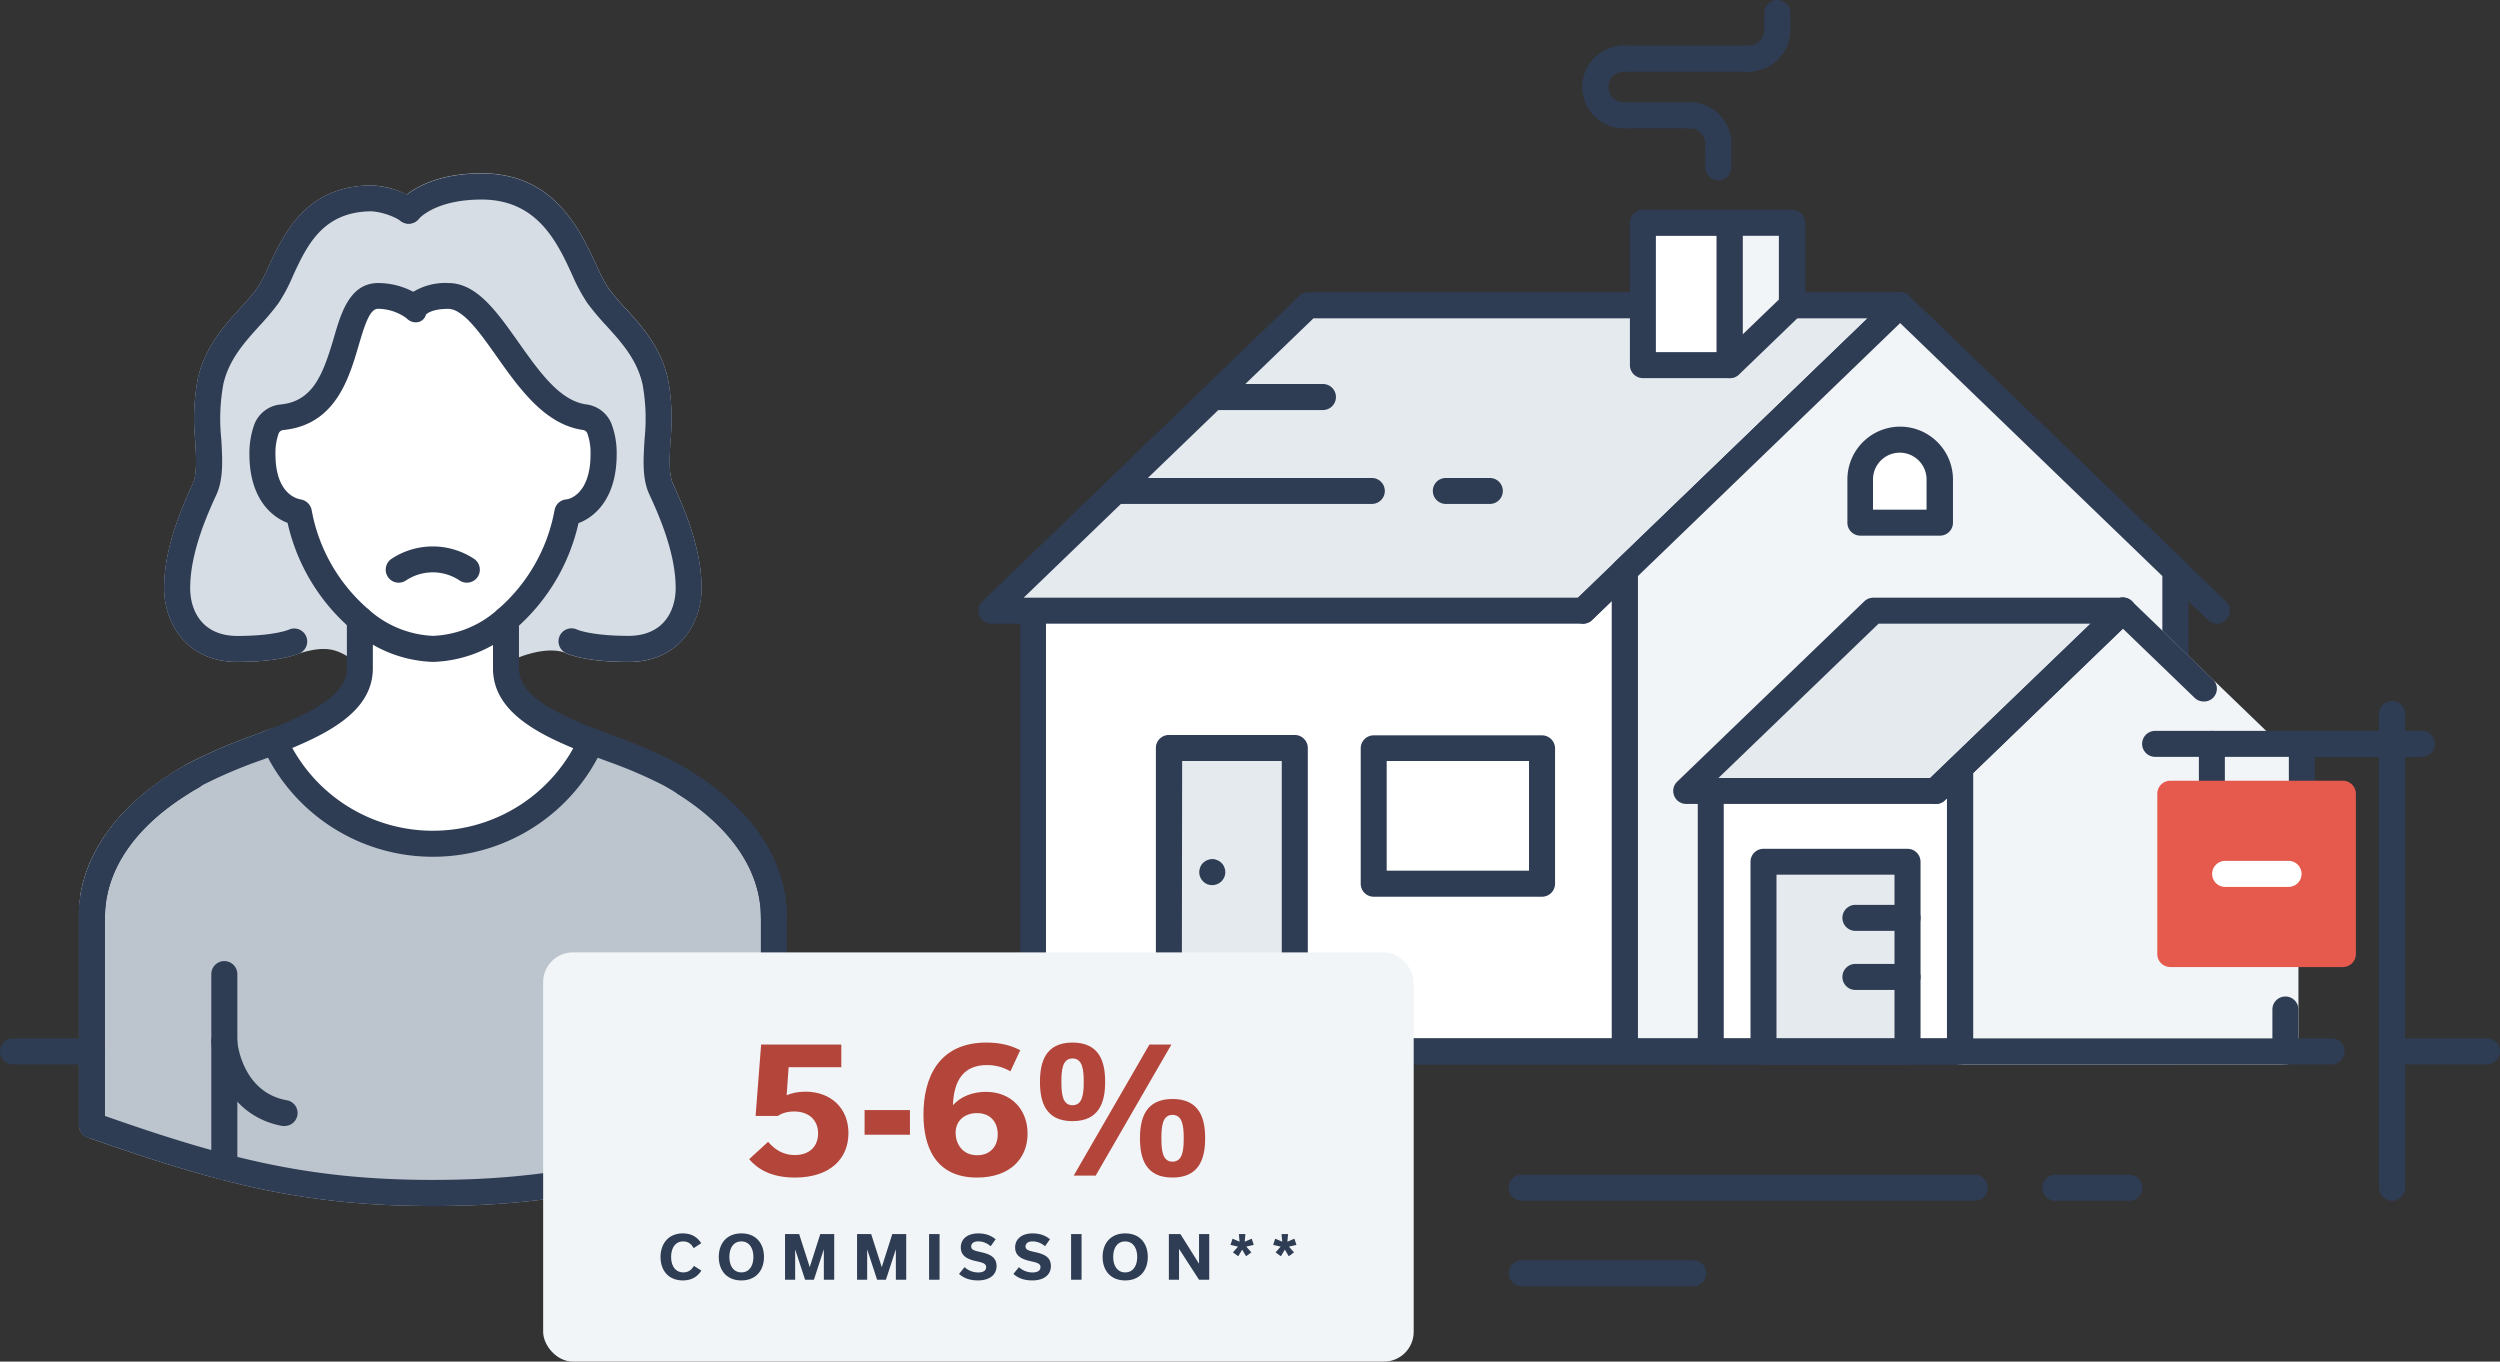
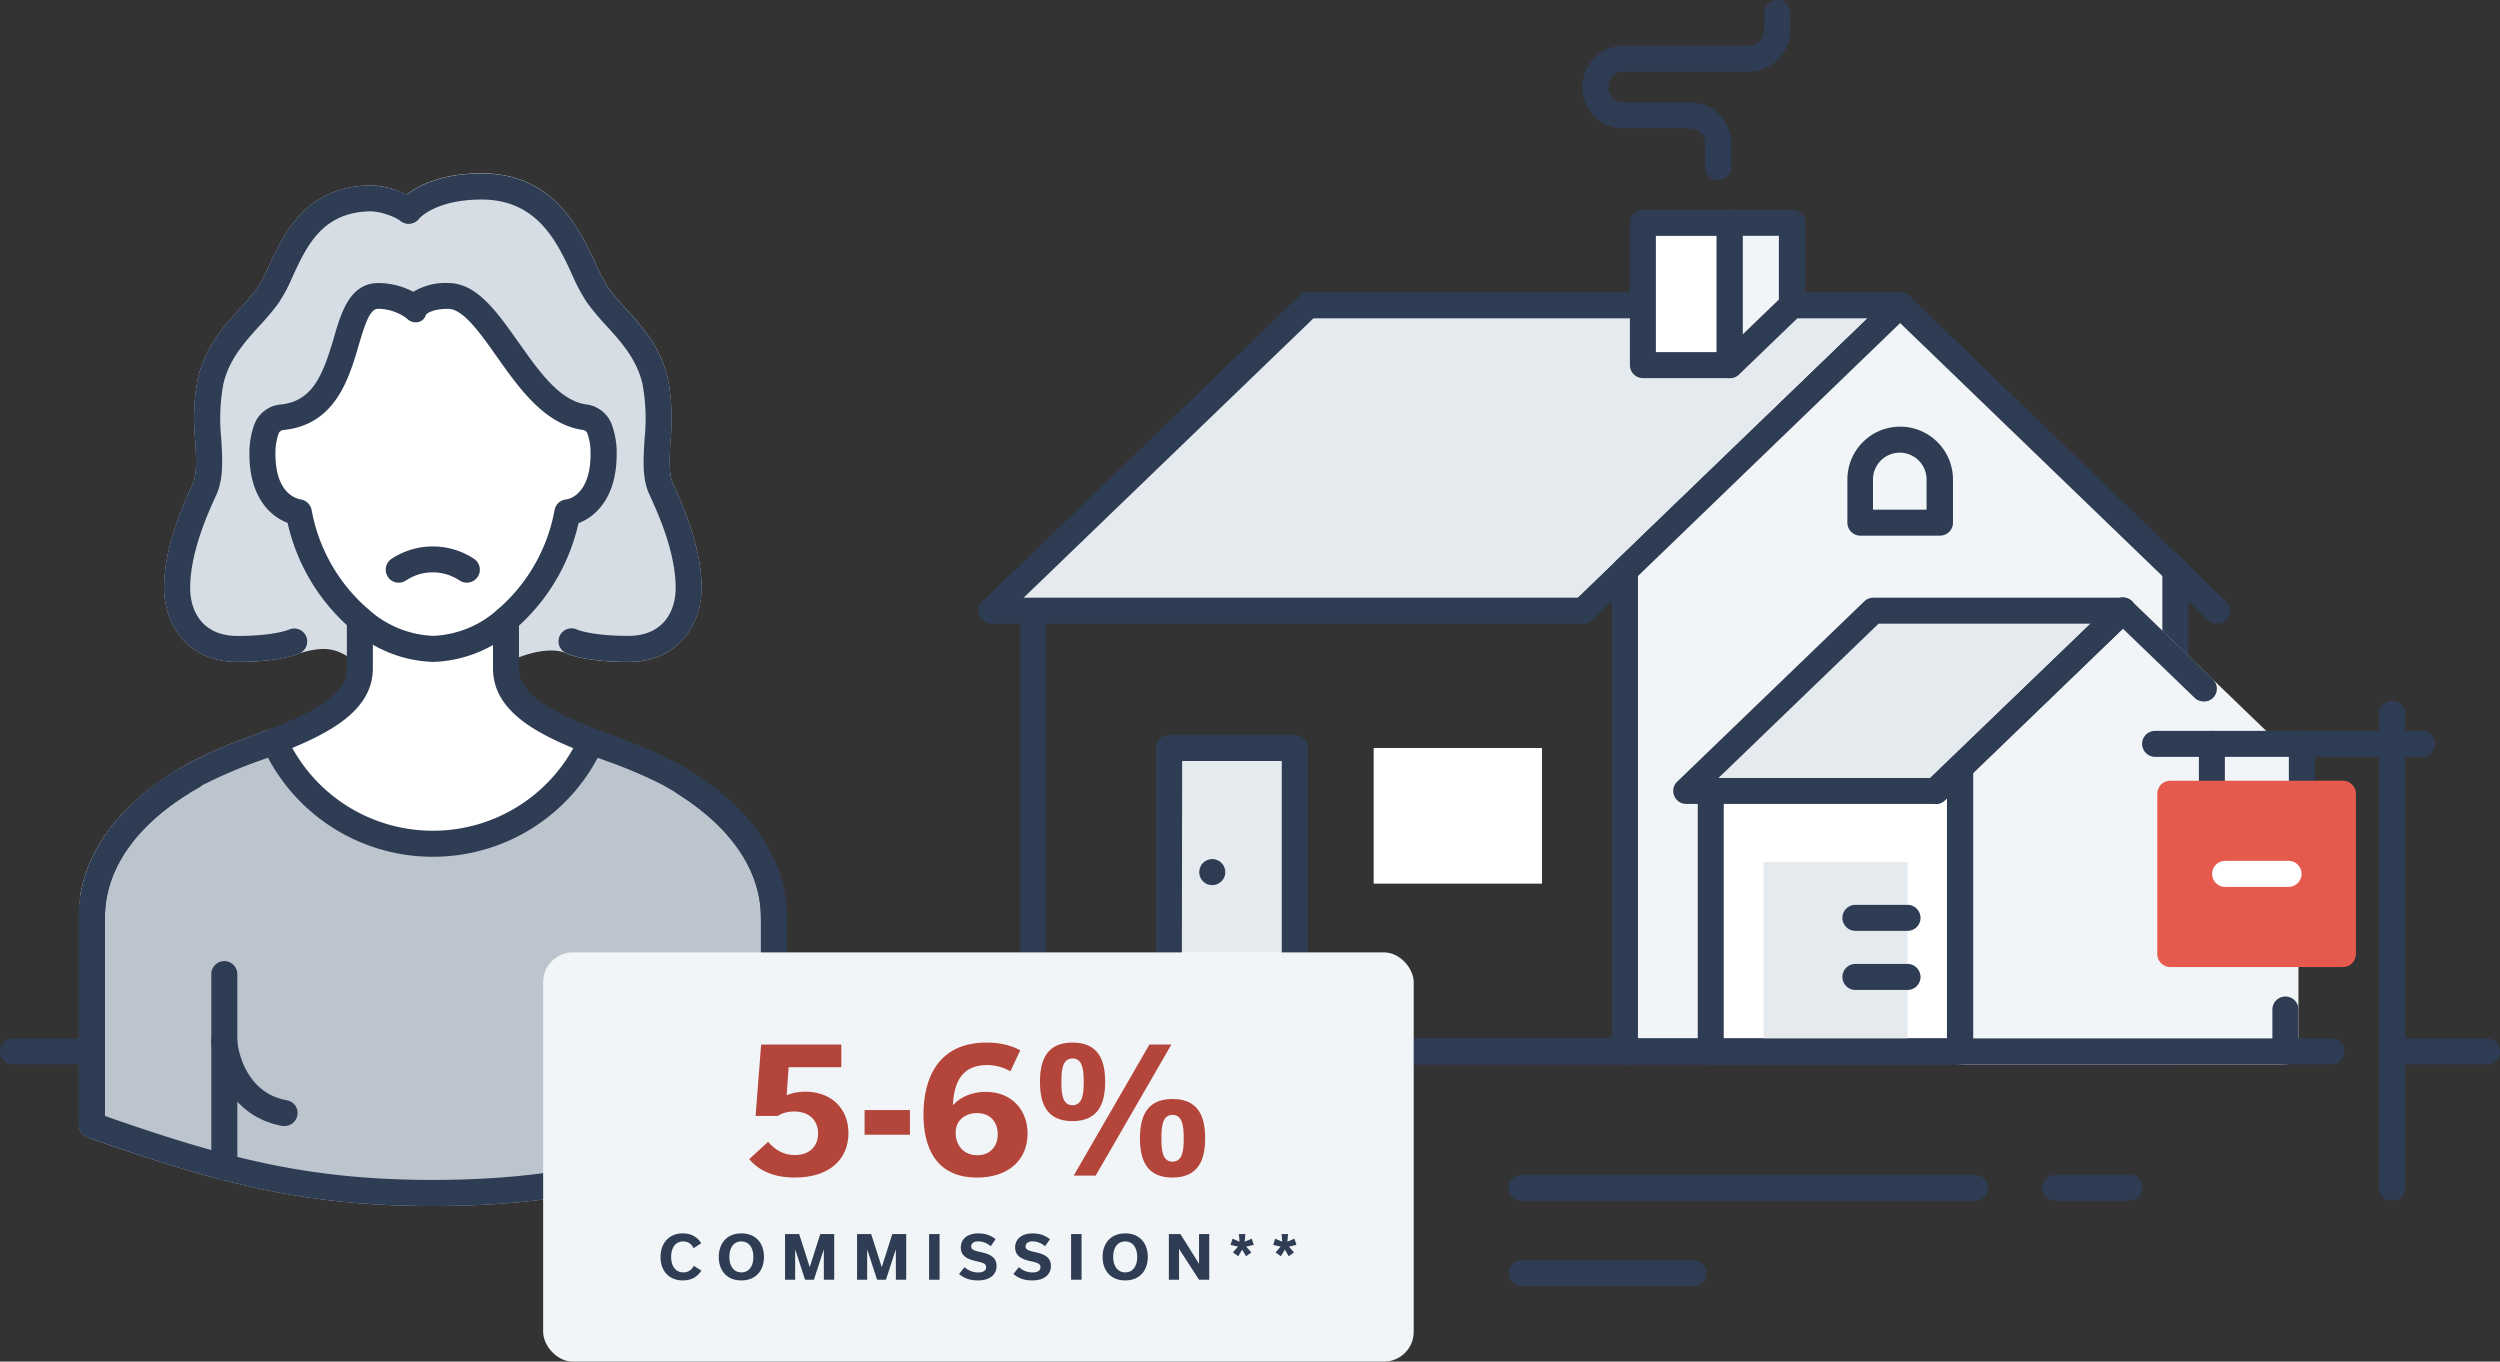
<svg xmlns="http://www.w3.org/2000/svg" width="336" height="183" fill="none">
  <rect width="100%" height="100%" fill="#333333" stroke="none" />
  <g clip-path="url(#a)">
-     <path d="M138.83 141.31h79.56V77.49h-79.56v63.82Z" fill="#fff" />
    <path d="M218.4 143.06h-79.52c-.464 0-.909-.184-1.237-.513a1.746 1.746 0 0 1-.513-1.237V77.49a1.751 1.751 0 0 1 1.75-1.74h79.57a1.74 1.74 0 0 1 1.74 1.74v63.82a1.748 1.748 0 0 1-.524 1.255 1.745 1.745 0 0 1-1.266.495Zm-77.82-3.5h76.07V79.24h-76.07v60.32Z" fill="#2E3C54" />
    <path d="m255.38 41-42.57 41.05h-79.56L175.82 41h79.56Z" fill="#E5EAEF" />
    <path d="M212.81 83.82h-79.56a1.748 1.748 0 0 1-1.708-2.108c.073-.34.246-.651.498-.892l42.57-41.05a1.711 1.711 0 0 1 1.21-.49h79.56a1.73 1.73 0 0 1 1.62 1.09 1.765 1.765 0 0 1-.4 1.92l-42.57 41a1.729 1.729 0 0 1-1.22.53Zm-75.23-3.49h74.53l38.94-37.55h-74.52l-38.95 37.55Z" fill="#2E3C54" />
    <path d="M212.81 83.82a1.746 1.746 0 0 1-1.25-.53 1.749 1.749 0 0 1 0-2.47l42.57-41.05a1.75 1.75 0 0 1 2.47 0 1.761 1.761 0 0 1 0 2.48l-42.57 41a1.733 1.733 0 0 1-1.22.57Z" fill="#2E3C54" />
    <path d="M297.95 83.82a1.72 1.72 0 0 1-1.21-.49l-42.57-41a1.749 1.749 0 0 1-.05-2.48 1.76 1.76 0 0 1 2.48 0l42.56 40.97a1.735 1.735 0 0 1 .419 1.896 1.736 1.736 0 0 1-1.629 1.104Z" fill="#2E3C54" />
    <path d="M292.37 76.67v64.64h-73.98V76.67L255.38 41l36.99 35.67Z" fill="#F2F5F7" />
    <path d="M292.37 143.06h-74a1.75 1.75 0 0 1-1.75-1.75V76.67a1.74 1.74 0 0 1 .53-1.25l37-35.67a1.758 1.758 0 0 1 2.43 0l37 35.67a1.755 1.755 0 0 1 .54 1.25v64.64a1.75 1.75 0 0 1-1.75 1.75Zm-72.23-3.5h70.48V77.42l-35.24-34-35.24 34v62.14Z" fill="#2E3C54" />
    <path d="M307.15 103.12v38.19h-43.7v-38.19l21.85-21.07 21.85 21.07Z" fill="#F2F5F7" />
    <path d="M307.16 143.06h-43.71a1.742 1.742 0 0 1-1.61-1.081 1.744 1.744 0 0 1-.13-.669v-38.18a1.748 1.748 0 0 1 .53-1.26l21.85-21.05a1.74 1.74 0 0 1 2.43 0l21.85 21.07a1.761 1.761 0 0 1 .54 1.26v38.18a1.748 1.748 0 0 1-1.75 1.73Zm-42-3.5h40.21v-35.69l-20.1-19.39-20.11 19.39v35.69Z" fill="#F2F5F7" />
    <path d="M229.92 141.31h33.53v-37.7h-33.53v37.7Z" fill="#fff" />
    <path d="M263.45 143.06h-33.52a1.75 1.75 0 0 1-1.75-1.75v-37.7a1.75 1.75 0 0 1 1.75-1.75h33.52a1.75 1.75 0 0 1 1.75 1.75v37.7a1.75 1.75 0 0 1-1.75 1.75Zm-31.78-3.5h30v-34.2h-30v34.2Z" fill="#2E3C54" />
    <path d="M237.02 141.31h19.35v-25.45h-19.35v25.45Z" fill="#E5EAEF" />
-     <path d="M256.37 143.06h-19.36a1.742 1.742 0 0 1-1.61-1.081 1.744 1.744 0 0 1-.13-.669v-25.49c0-.461.183-.904.51-1.23.326-.327.769-.51 1.23-.51h19.36a1.751 1.751 0 0 1 1.75 1.74v25.45a1.749 1.749 0 0 1-1.75 1.79Zm-17.61-3.5h15.86v-22h-15.86v22Z" fill="#2E3C54" />
    <path d="m285.3 82.05-25.15 24.25h-33.52l25.14-24.25h33.53Z" fill="#E5EAEF" />
    <path d="M260.16 108.05h-33.53a1.748 1.748 0 0 1-1.71-2.108c.073-.341.247-.652.5-.892l25.14-24.23a1.75 1.75 0 0 1 1.22-.49h33.53a1.748 1.748 0 0 1 1.62 1.09 1.76 1.76 0 0 1-.41 1.91l-25.15 24.25c-.326.31-.761.479-1.21.47Zm-29.2-3.49h28.49l21.52-20.74h-28.49l-21.52 20.74Z" fill="#2E3C54" />
    <path d="M260.16 108.05a1.767 1.767 0 0 1-1.26-.53 1.749 1.749 0 0 1 0-2.47l25.19-24.23a1.728 1.728 0 0 1 2.47 0 1.748 1.748 0 0 1 0 2.47l-25.15 24.25a1.722 1.722 0 0 1-1.25.51Z" fill="#2E3C54" />
    <path d="M296.18 94.28a1.74 1.74 0 0 1-1.22-.49l-10.87-10.48a1.749 1.749 0 0 1 0-2.47 1.73 1.73 0 0 1 2.47 0l10.87 10.48a1.734 1.734 0 0 1 .384 1.905 1.733 1.733 0 0 1-.958.94 1.69 1.69 0 0 1-.676.115Z" fill="#2E3C54" />
    <path d="m232.45 49.08 8.37-8.08V29.95h-8.37v19.13Z" fill="#F2F5F7" />
    <path d="M232.45 50.82a1.631 1.631 0 0 1-.68-.14 1.734 1.734 0 0 1-1.07-1.61V29.95a1.762 1.762 0 0 1 1.75-1.75h8.43a1.762 1.762 0 0 1 1.75 1.75v11.06a1.77 1.77 0 0 1-.54 1.26l-8.37 8.07c-.344.32-.8.493-1.27.48Zm1.75-19.13v13.27l4.88-4.7v-8.57h-4.88Z" fill="#2E3C54" />
    <path d="M220.8 49.08h11.65V29.95H220.8v19.13Z" fill="#fff" />
    <path d="M232.45 50.82h-11.64a1.749 1.749 0 0 1-1.75-1.75V29.95a1.747 1.747 0 0 1 1.75-1.75h11.64a1.749 1.749 0 0 1 1.75 1.75v19.13a1.751 1.751 0 0 1-1.75 1.74Zm-9.9-3.49h8.15V31.7h-8.15v15.63Z" fill="#2E3C54" />
    <path d="M174.01 100.53h-16.92v33.11h16.92v-33.11Z" fill="#E5EAEF" />
    <path d="M174.02 135.39H157.1a1.744 1.744 0 0 1-1.75-1.74v-33.12a1.748 1.748 0 0 1 1.75-1.75h16.92a1.762 1.762 0 0 1 1.75 1.75v33.12a1.752 1.752 0 0 1-1.75 1.74Zm-15.18-3.49h13.43v-29.62h-13.39l-.04 29.62Z" fill="#2E3C54" />
    <path d="M162.94 118.96a2.279 2.279 0 0 1-.69-.12 2.072 2.072 0 0 1-.56-.39 1.756 1.756 0 0 1-.51-1.23c0-.231.048-.459.14-.67.074-.218.201-.414.37-.57a1.817 1.817 0 0 1 1.59-.49l.32.11c.103.047.203.101.3.16.095.062.183.136.26.22.172.156.302.351.38.57a1.676 1.676 0 0 1 .003 1.337 1.721 1.721 0 0 1-.383.563 1.75 1.75 0 0 1-1.22.51Z" fill="#2E3C54" />
    <path d="M207.24 100.53h-22.62v18.23h22.62v-18.23Z" fill="#fff" />
-     <path d="M207.25 120.52h-22.63a1.75 1.75 0 0 1-1.74-1.7v-18.24a1.75 1.75 0 0 1 1.74-1.75h22.63a1.762 1.762 0 0 1 1.75 1.75v18.24a1.757 1.757 0 0 1-1.75 1.7Zm-20.88-3.5h19.13v-14.74h-19.13v14.74ZM177.8 55.11h-14.2a1.74 1.74 0 0 1-1.74-1.75 1.75 1.75 0 0 1 1.74-1.75h14.2a1.749 1.749 0 1 1 0 3.5ZM184.37 67.73h-33.94a1.749 1.749 0 0 1-1.75-1.75 1.75 1.75 0 0 1 1.75-1.74h33.94a1.751 1.751 0 0 1 1.75 1.74 1.747 1.747 0 0 1-1.75 1.75ZM200.23 67.73h-5.91a1.75 1.75 0 0 1-1.237-2.984 1.746 1.746 0 0 1 1.237-.506h5.91a1.751 1.751 0 0 1 1.75 1.74 1.747 1.747 0 0 1-1.75 1.75Z" fill="#2E3C54" />
-     <path d="M250.03 70.25v-5.81a5.351 5.351 0 0 1 10.295-2.05c.269.65.406 1.347.405 2.05v5.81h-10.7Z" fill="#fff" />
    <path d="M260.73 71.99h-10.7a1.74 1.74 0 0 1-1.74-1.74v-5.81a7.101 7.101 0 0 1 7.09-7.1 7.112 7.112 0 0 1 7.1 7.1v5.81a1.74 1.74 0 0 1-1.75 1.74Zm-9-3.49h7.2v-4.06a3.599 3.599 0 1 0-7.2 0v4.06Z" fill="#2E3C54" />
    <path d="M174.01 133.64h-25.34v7.67h25.34v-7.67Z" fill="#fff" />
-     <path d="M174.02 143.06h-25.35a1.742 1.742 0 0 1-1.61-1.081 1.744 1.744 0 0 1-.13-.669v-7.66a1.744 1.744 0 0 1 1.74-1.75h25.35a1.75 1.75 0 0 1 1.75 1.75v7.66c0 .464-.184.909-.513 1.237a1.746 1.746 0 0 1-1.237.513Zm-23.6-3.5h21.85v-4.17h-21.85v4.17Z" fill="#2E3C54" />
    <path d="M313.36 143.06H114.67a1.742 1.742 0 0 1-1.61-1.081 1.751 1.751 0 0 1 1.61-2.419h198.69c.464 0 .909.184 1.237.513a1.746 1.746 0 0 1 0 2.474 1.746 1.746 0 0 1-1.237.513ZM334.25 143.06H321.5c-.464 0-.909-.184-1.237-.513a1.746 1.746 0 0 1 0-2.474 1.746 1.746 0 0 1 1.237-.513h12.75c.464 0 .909.184 1.237.513a1.746 1.746 0 0 1 0 2.474 1.746 1.746 0 0 1-1.237.513ZM230.94 24.23a1.749 1.749 0 0 1-1.75-1.75v-3.17a1.74 1.74 0 0 1 1.75-1.74 1.75 1.75 0 0 1 1.75 1.74v3.17a1.747 1.747 0 0 1-1.75 1.75ZM238.88 5.82a1.749 1.749 0 0 1-1.75-1.75V1.75a1.747 1.747 0 0 1 2.985-1.235c.327.328.512.772.515 1.235v2.32a1.747 1.747 0 0 1-1.75 1.75ZM227.13 17.25h-8.91a1.749 1.749 0 0 1 0-3.5h8.91a1.762 1.762 0 0 1 1.75 1.75 1.747 1.747 0 0 1-1.75 1.75ZM235.04 9.63h-16.82a1.753 1.753 0 0 1-1.617-1.08 1.749 1.749 0 0 1-.133-.67 1.762 1.762 0 0 1 1.75-1.75h16.82a1.762 1.762 0 0 1 1.75 1.75 1.747 1.747 0 0 1-1.75 1.75Z" fill="#2E3C54" />
    <path d="M227.13 15.5a3.82 3.82 0 0 1 3.81 3.81" fill="#fff" />
    <path d="M230.94 21.06a1.749 1.749 0 0 1-1.75-1.75 2.061 2.061 0 0 0-2.06-2.06 1.749 1.749 0 0 1 0-3.5 5.572 5.572 0 0 1 5.56 5.56 1.747 1.747 0 0 1-1.75 1.75Z" fill="#2E3C54" />
    <path d="M218.22 15.5a3.81 3.81 0 0 1-3.81-3.81" fill="#fff" />
    <path d="M218.22 17.25a5.561 5.561 0 0 1-5.56-5.56 1.74 1.74 0 0 1 1.75-1.74 1.75 1.75 0 0 1 1.75 1.74 2.061 2.061 0 0 0 2.06 2.06 1.749 1.749 0 0 1 0 3.5Z" fill="#2E3C54" />
    <path d="M238.88 4.07a3.808 3.808 0 0 1-3.81 3.81" fill="#fff" />
    <path d="M235.04 9.63a1.749 1.749 0 1 1 0-3.5 2.063 2.063 0 0 0 2.06-2.06 1.741 1.741 0 0 1 1.75-1.74 1.751 1.751 0 0 1 1.75 1.74 5.572 5.572 0 0 1-5.56 5.56Z" fill="#2E3C54" />
    <path d="M214.41 11.69a3.821 3.821 0 0 1 3.81-3.81" fill="#fff" />
    <path d="M214.41 13.44a1.749 1.749 0 0 1-1.75-1.75 5.572 5.572 0 0 1 5.56-5.56 1.749 1.749 0 1 1 0 3.5 2.063 2.063 0 0 0-2.06 2.06 1.747 1.747 0 0 1-1.75 1.75ZM256.37 125.11h-7a1.75 1.75 0 0 1 0-3.5h7a1.762 1.762 0 0 1 1.75 1.75 1.75 1.75 0 0 1-1.75 1.75ZM256.37 133.05h-7a1.75 1.75 0 0 1 0-3.5h7a1.762 1.762 0 0 1 1.75 1.75 1.75 1.75 0 0 1-1.75 1.75Z" fill="#2E3C54" />
    <path d="M104 122.61V121.63c0-.19 0-.38-.07-.59-.07-.21 0-.2 0-.3 0-.1-.07-.42-.11-.65-.04-.23-.05-.23-.08-.34-.03-.11-.1-.46-.16-.69-.06-.23-.08-.26-.11-.4s-.15-.47-.23-.72l-.15-.44c-.1-.24-.19-.49-.3-.75-.11-.26-.14-.32-.21-.48-.07-.16-.23-.5-.36-.76l-.28-.53c-.14-.25-.28-.5-.44-.75l-.37-.59c-.15-.24-.32-.48-.49-.73l-.49-.65c-.17-.23-.35-.45-.53-.67l-.64-.75c-.17-.19-.36-.38-.54-.57-.18-.19-.55-.57-.84-.85-.29-.28-.32-.29-.47-.43-.37-.34-.74-.67-1.15-1l-.26-.2a37.544 37.544 0 0 0-5.66-3.79 97.312 97.312 0 0 0-10.47-4.37 23.256 23.256 0 0 1-21.3 13.78 23.262 23.262 0 0 1-21.41-13.79 96.208 96.208 0 0 0-10.46 4.37 37.55 37.55 0 0 0-5.66 3.79l-.26.2c-.41.34-.78.67-1.15 1-.15.14-.32.28-.47.43-.15.15-.57.57-.84.85s-.37.38-.54.57l-.64.75c-.18.22-.36.44-.53.67l-.49.65c-.17.25-.34.49-.49.73l-.37.59c-.16.25-.3.5-.44.75l-.28.53c-.13.26-.25.51-.36.76-.11.25-.15.32-.21.48-.06.16-.21.51-.3.75l-.15.44c-.09.25-.16.49-.23.72-.07.23-.07.27-.11.4-.04.13-.11.46-.16.69-.05.23-.06.23-.08.34-.02.11-.07.44-.11.65-.04.21 0 .2 0 .3 0 .1 0 .4-.06.59v29.59c18.32 6.48 29.37 9.11 45.8 9.11 16.43 0 27.48-2.63 45.8-9.11v-28c-.08-.17-.08-.39-.09-.6Z" fill="#BCC5CE" />
    <path d="M58.17 162.09c-17.28 0-28.71-3-46.33-9.19a1.771 1.771 0 0 1-1.23-1.67V122.39l.06-.85c0-.28.05-.49.08-.72v-.22c.05-.35.09-.58.13-.82l.06-.25c.09-.4.14-.65.21-.91l.09-.31c.11-.38.19-.64.28-.92.09-.28.12-.32.18-.49.06-.17.19-.53.31-.81l.24-.53c.12-.27.25-.54.39-.83l.31-.58c.15-.27.3-.54.47-.82l.4-.64c.167-.26.347-.52.54-.78l.52-.71c.18-.24.38-.48.58-.72.2-.24.44-.52.67-.79l.45-.48.13-.13c.29-.31.58-.61.9-.91l.5-.46c.39-.36.79-.71 1.21-1.07l.18-.14a40.615 40.615 0 0 1 6-4 65.38 65.38 0 0 1 8-3.46l2.63-1a1.75 1.75 0 0 1 2.23.91 21.574 21.574 0 0 0 19.71 12.75 21.56 21.56 0 0 0 19.7-12.75 1.76 1.76 0 0 1 2.24-.91c.88.35 1.76.68 2.65 1a67.39 67.39 0 0 1 8 3.44 39.143 39.143 0 0 1 5.92 4l.27.21c.43.36.83.71 1.22 1.06l.49.46c.32.31.62.61.91.92l.12.12.45.49c.24.27.47.53.68.79.21.26.4.48.58.72.18.24.36.48.52.71.16.23.37.52.54.78l.4.64.47.81.31.59c.14.28.27.55.39.83.12.28.16.35.23.53.07.18.23.55.33.82l.17.47.25.81.12.43c.07.26.13.52.18.77l.08.39c.053.233.093.463.12.69l.06.34c0 .2 0 .38.06.56l-1.72.38 1.74-.19v29.67a1.76 1.76 0 0 1-1.37 1.71c-17.3 6.15-28.77 9.1-46.01 9.1Zm-44.06-12.1c16.61 5.83 27.65 8.6 44.06 8.6 16.41 0 27.46-2.78 44.09-8.61V122.51a4.27 4.27 0 0 0 0-.48l1.72-.4-1.74.18c0-.23 0-.37-.06-.53v-.29c0-.17-.06-.36-.1-.56v-.2c-.07-.31-.12-.52-.17-.72l-.07-.25c-.1-.33-.16-.54-.24-.77l-.1-.28c-.12-.33-.21-.55-.3-.79l-.19-.43c-.1-.22-.21-.45-.33-.69l-.26-.49c-.12-.21-.25-.45-.39-.68-.14-.23-.22-.36-.34-.54l-.46-.66c-.14-.21-.29-.41-.44-.61l-.5-.61c-.19-.24-.39-.47-.6-.7-.21-.23-.24-.26-.37-.4l-.12-.13c-.26-.27-.51-.53-.8-.8l-.44-.41c-.34-.31-.69-.63-1.07-.94l-.24-.19a36.412 36.412 0 0 0-5.41-3.62 62.945 62.945 0 0 0-7.59-3.24l-1.17-.45a25.097 25.097 0 0 1-22.17 13.32 25.087 25.087 0 0 1-22.3-13.33l-1.15.44c-2.6.918-5.14 2.004-7.6 3.25a35.956 35.956 0 0 0-5.4 3.61l-.15.12c-.48.39-.83.71-1.17 1l-.45.41c-.27.26-.53.53-.79.8l-.13.14c-.13.14-.26.27-.37.4-.11.13-.4.45-.59.68l-.5.62-.44.6-.46.67c-.12.18-.23.36-.33.53-.1.17-.28.47-.4.7-.12.23-.18.32-.26.48l-.33.69-.19.44c-.09.22-.18.45-.26.67-.08.22-.1.26-.14.39-.04.13-.14.44-.21.66v.15l-.06.2c-.05.21-.1.42-.14.62v.17c-.07.33-.1.52-.13.71v.17c0 .28-.06.45-.07.62l-1.77.1 1.75.13v.49l-1.76.08 1.75.08v.55l-.15 26.8Z" fill="#BCC5CE" />
    <path d="M104.01 152.98c-.464 0-.909-.184-1.237-.513a1.746 1.746 0 0 1-.513-1.237v-28c0-6.15-4-12-11.14-16.5a1.749 1.749 0 0 1 .53-3.187 1.744 1.744 0 0 1 1.32.227c11.13 6.94 12.79 15.17 12.79 19.46v28c0 .464-.184.909-.513 1.237a1.746 1.746 0 0 1-1.237.513ZM86.22 158.6a1.76 1.76 0 0 1-1.75-1.75v-25.93a1.763 1.763 0 0 1 1.75-1.75 1.75 1.75 0 0 1 1.75 1.75v25.9a1.751 1.751 0 0 1-1.75 1.78Z" fill="#2E3C54" />
    <path d="M78.1 151.33a1.742 1.742 0 0 1-1.71-1.44 1.729 1.729 0 0 1 1.4-2c6-1.1 6.67-7.78 6.69-8.07a1.73 1.73 0 0 1 1.88-1.6 1.749 1.749 0 0 1 1.61 1.87c-.26 3.33-2.58 10-9.55 11.24a1.71 1.71 0 0 1-.32 0ZM12.36 152.98a1.747 1.747 0 0 1-1.75-1.75v-28c0-4.29 1.66-12.52 12.79-19.46a1.744 1.744 0 0 1 1.943.052 1.751 1.751 0 0 1-.093 2.908c-7.19 4.49-11.14 10.35-11.14 16.5v28a1.749 1.749 0 0 1-1.75 1.75ZM30.15 158.6a1.747 1.747 0 0 1-1.75-1.75v-25.93a1.753 1.753 0 0 1 1.75-1.75 1.762 1.762 0 0 1 1.75 1.75v25.9a1.757 1.757 0 0 1-1.075 1.641 1.76 1.76 0 0 1-.675.139Z" fill="#2E3C54" />
    <path d="M38.27 151.33a1.71 1.71 0 0 1-.32 0c-7-1.27-9.29-7.91-9.55-11.24a1.748 1.748 0 0 1 1.62-1.87 1.75 1.75 0 0 1 1.86 1.6c0 .31.66 7 6.69 8.06a1.732 1.732 0 0 1 1.4 2 1.74 1.74 0 0 1-1.7 1.45ZM12.35 124.97a1.76 1.76 0 0 1-1.75-1.75c0-6.84 3.95-13.37 11.12-18.38 1.1-.76 2.16-1.43 3.25-2a1.75 1.75 0 0 1 2.537 1.998 1.749 1.749 0 0 1-.827 1.052c-1 .56-2 1.16-3 1.86-8 5.55-9.62 11.5-9.62 15.51a1.752 1.752 0 0 1-1.71 1.71Z" fill="#2E3C54" />
    <path d="M31.88 87.21c-5.63 0-8.09-4.09-8.09-8.18 0-4.91 2.15-9.92 3.69-13.29 1.54-3.37-.46-9 .82-14.54 1.22-5.32 5.31-8.18 7.67-11.45 2.67-3.72 3.88-13.1 14-13.1 1.745.143 3.43.706 4.91 1.64 0 0 2.55-3.27 9.82-3.27 11 0 13 11 15.65 14.73 2.36 3.27 6.45 6.13 7.67 11.45 1.28 5.5-.72 11.15.82 14.54 1.54 3.39 3.69 8.38 3.69 13.29 0 4.09-2.46 8.18-8.09 8.18s-7.66-1-7.66-1c-2-.9-5.14-.69-8.81 1v-4a24.73 24.73 0 0 0 8.27-14.39s4.86-.46 4.86-7.83a9.27 9.27 0 0 0-.57-3.47 2.479 2.479 0 0 0-1.95-1.5c-8.32-1.15-12.24-16.3-18.37-16.3-3.66 0-4.48 1.63-4.48 1.63a8.22 8.22 0 0 0-4.91-1.63c-5.74 0-2.67 15.32-13 16.31a2.47 2.47 0 0 0-2 1.54 9.34 9.34 0 0 0-.56 3.42c0 7.37 4.86 7.83 4.86 7.83a24.77 24.77 0 0 0 8.23 14.38v4c-2.58-1.77-4.63-2.32-8.8-1 .01 0-2.02 1.01-7.67 1.01Z" fill="#D6DDE4" />
    <path d="M48.37 88.96a1.68 1.68 0 0 1-1-.31c-2.16-1.47-3.65-1.91-7.2-.82-.66.28-3.07 1.13-8.28 1.13-6.76 0-9.83-5.15-9.83-9.93 0-4.94 1.94-9.86 3.84-14 .6-1.33.47-3.5.34-5.8a29.098 29.098 0 0 1 .36-8.4c1-4.21 3.48-7 5.69-9.4a33.83 33.83 0 0 0 2.27-2.68 21.447 21.447 0 0 0 1.61-3.08c2-4.28 5-10.75 13.82-10.75 1.623.068 3.211.495 4.65 1.25 1.5-1.18 4.61-2.88 10.08-2.88 9.68 0 13.14 7.42 15.43 12.33a22.185 22.185 0 0 0 1.64 3.13c.707.934 1.465 1.83 2.27 2.68 2.21 2.43 4.72 5.19 5.69 9.4.526 2.768.647 5.597.36 8.4-.13 2.3-.26 4.47.35 5.81 1.89 4.15 3.83 9.07 3.83 14 0 4.78-3.07 9.93-9.83 9.93-5.87 0-8.2-1.08-8.44-1.2-1.21-.55-3.8-.58-7.29 1a1.74 1.74 0 0 1-1.68-.12 1.74 1.74 0 0 1-.8-1.47v-4a1.729 1.729 0 0 1 .63-1.34 23.11 23.11 0 0 0 7.63-13.37 1.75 1.75 0 0 1 1.55-1.41c.31 0 3.28-.61 3.28-6.09a7.739 7.739 0 0 0-.44-2.81.73.73 0 0 0-.56-.43c-5.13-.71-8.58-5.59-11.63-9.9-2.21-3.14-4.51-6.38-6.5-6.38-2.37 0-3 .78-3 .79a1.38 1.38 0 0 1-1.08 1 1.7 1.7 0 0 1-1.53-.54 6.63 6.63 0 0 0-3.79-1.22c-1.09 0-1.74 1.94-2.61 4.91-1.33 4.52-3.15 10.71-10.17 11.39a.74.74 0 0 0-.59.46 7.84 7.84 0 0 0-.43 2.76c0 5.48 3 6 3.31 6.09a1.8 1.8 0 0 1 1.56 1.43 23.05 23.05 0 0 0 7.63 13.37 1.73 1.73 0 0 1 .63 1.34v4a1.75 1.75 0 0 1-.93 1.55 1.8 1.8 0 0 1-.84.18Zm25.72-5a8.308 8.308 0 0 1 3.44.67c.05 0 2 .86 6.94.86 4.67 0 6.34-3.32 6.34-6.43 0-4.84-2.38-10.06-3.53-12.57-1-2.12-.81-4.71-.65-7.46.261-2.467.167-4.96-.28-7.4-.77-3.32-2.85-5.62-4.87-7.84a34.408 34.408 0 0 1-2.52-3 23.393 23.393 0 0 1-2-3.69c-2.08-4.62-4.78-10.28-12.23-10.28-6.18 0-8.37 2.51-8.46 2.62a1.78 1.78 0 0 1-2.3.37 9.12 9.12 0 0 0-4-1.36c-6.63 0-8.76 4.63-10.65 8.72a21.787 21.787 0 0 1-1.94 3.65 34.455 34.455 0 0 1-2.52 3c-2 2.22-4.11 4.52-4.87 7.84a25.922 25.922 0 0 0-.28 7.4c.16 2.75.31 5.34-.65 7.46-1.15 2.51-3.53 7.73-3.53 12.57 0 3.11 1.67 6.43 6.34 6.43 5 0 6.89-.84 6.91-.84l.23-.09c3.31-1 5.58-1 7.58-.24v-.25a26.66 26.66 0 0 1-8-13.77c-2.26-.84-5.13-3.4-5.13-9.25a11.44 11.44 0 0 1 .67-4 4.21 4.21 0 0 1 3.53-2.66c4.32-.42 5.68-4 7.13-8.89 1-3.48 2.18-7.43 6-7.43a10.1 10.1 0 0 1 4.69 1.18 8.33 8.33 0 0 1 4.71-1.18c3.81 0 6.5 3.82 9.36 7.86 2.86 4.04 5.62 8 9.24 8.46a4.221 4.221 0 0 1 3.32 2.56c.498 1.322.739 2.728.71 4.14 0 5.85-2.87 8.41-5.13 9.25a26.66 26.66 0 0 1-8 13.77v.62a14.35 14.35 0 0 1 4.4-.83v.03Z" fill="#D6DDE4" />
    <path d="M58.18 87.21a15.54 15.54 0 0 0 9.82-4v6.61c0 4.77 5.5 7.47 11.48 9.81a23.26 23.26 0 0 1-21.3 13.78 23.257 23.257 0 0 1-21.3-13.79c6-2.34 11.48-5 11.48-9.81v-6.58a15.58 15.58 0 0 0 9.82 3.98Z" fill="#fff" />
    <path d="M80.53 57.55a9.27 9.27 0 0 1 .57 3.47c0 7.37-4.86 7.83-4.86 7.83A24.73 24.73 0 0 1 68 83.23a15.54 15.54 0 0 1-9.82 4 15.58 15.58 0 0 1-9.82-4 24.77 24.77 0 0 1-8.23-14.41s-4.86-.46-4.86-7.83a9.34 9.34 0 0 1 .56-3.42 2.47 2.47 0 0 1 2-1.54c10.28-1 7.21-16.31 13-16.31a8.22 8.22 0 0 1 4.91 1.63s.82-1.63 4.48-1.63c6.13 0 10 15.15 18.37 16.3a2.48 2.48 0 0 1 1.94 1.53Z" fill="#fff" />
    <path d="M12.36 124.97a1.747 1.747 0 0 1-1.75-1.75c0-4.67 1.94-13.57 15-20.76a65.332 65.332 0 0 1 8-3.46l2.63-1c6.23-2.43 10.38-4.76 10.38-8.18v-6.58a1.74 1.74 0 0 1 1.75-1.74 1.74 1.74 0 0 1 1.74 1.74v6.58c0 6-6.5 9-12.6 11.43-.87.35-1.77.69-2.65 1-2.6.918-5.14 2.004-7.6 3.25-11.45 6.32-13.15 13.8-13.15 17.7a1.76 1.76 0 0 1-1.75 1.77ZM104.01 124.97a1.763 1.763 0 0 1-1.75-1.75c0-3.9-1.71-11.38-13.15-17.7a62.785 62.785 0 0 0-7.59-3.24l-2.68-1c-6.09-2.38-12.58-5.43-12.58-11.43v-6.58a1.742 1.742 0 0 1 1.75-1.74 1.74 1.74 0 0 1 1.74 1.74v6.55c0 3.42 4.15 5.74 10.36 8.18l2.66 1a67.315 67.315 0 0 1 8 3.44c13 7.2 15 16.1 15 20.77a1.756 1.756 0 0 1-.513 1.247 1.754 1.754 0 0 1-1.247.513Z" fill="#2E3C54" />
    <path d="M58.18 115.15a25.076 25.076 0 0 1-22.9-14.82 1.75 1.75 0 0 1 2.796-1.988c.167.158.301.348.394.558a21.575 21.575 0 0 0 19.71 12.75 21.566 21.566 0 0 0 19.7-12.75 1.74 1.74 0 0 1 2.31-.88 1.74 1.74 0 0 1 .88 2.31 25.064 25.064 0 0 1-22.89 14.82ZM58.18 88.96a17.33 17.33 0 0 1-10.94-4.39 26.48 26.48 0 0 1-8.59-14.3c-2.26-.84-5.13-3.4-5.13-9.25-.017-1.363.21-2.717.67-4a4.21 4.21 0 0 1 3.53-2.66c4.32-.42 5.68-4 7.13-8.89 1-3.48 2.18-7.43 6-7.43a10.1 10.1 0 0 1 4.69 1.18 8.33 8.33 0 0 1 4.71-1.18c3.81 0 6.5 3.82 9.36 7.86 2.86 4.04 5.62 8 9.24 8.46a4.221 4.221 0 0 1 3.32 2.56c.498 1.322.739 2.727.71 4.14 0 5.85-2.87 8.41-5.13 9.25a26.46 26.46 0 0 1-8.59 14.3 17.33 17.33 0 0 1-10.98 4.35ZM50.82 41.5c-1.09 0-1.74 1.94-2.61 4.91-1.33 4.52-3.15 10.71-10.17 11.39a.74.74 0 0 0-.59.46 7.84 7.84 0 0 0-.43 2.76c0 5.48 3 6 3.31 6.09a1.8 1.8 0 0 1 1.55 1.41 23.05 23.05 0 0 0 7.63 13.37 13.85 13.85 0 0 0 8.7 3.57 13.84 13.84 0 0 0 8.7-3.56 23.11 23.11 0 0 0 7.63-13.37 1.75 1.75 0 0 1 1.55-1.41c.31 0 3.28-.61 3.28-6.09a7.739 7.739 0 0 0-.44-2.81.73.73 0 0 0-.56-.43c-5.13-.71-8.58-5.59-11.63-9.9-2.21-3.14-4.51-6.38-6.5-6.38-2.37 0-3 .78-3 .79a1.38 1.38 0 0 1-1.08 1 1.698 1.698 0 0 1-1.53-.54 6.63 6.63 0 0 0-3.81-1.26Z" fill="#2E3C54" />
    <path d="M84.47 88.96c-5.87 0-8.2-1.08-8.44-1.2a1.751 1.751 0 0 1-.78-2.35 1.75 1.75 0 0 1 2.34-.78s1.91.83 6.88.83c4.67 0 6.34-3.32 6.34-6.43 0-4.84-2.38-10.06-3.53-12.57-1-2.12-.81-4.71-.65-7.46.261-2.468.167-4.96-.28-7.4-.77-3.32-2.85-5.62-4.87-7.84a34.423 34.423 0 0 1-2.52-3 23.385 23.385 0 0 1-2-3.69c-2.08-4.59-4.78-10.25-12.23-10.25-6.18 0-8.37 2.51-8.46 2.62a1.76 1.76 0 0 1-2.45.25 1.74 1.74 0 0 1-.29-2.42c.32-.41 3.31-3.95 11.2-3.95 9.68 0 13.14 7.42 15.43 12.33a22.175 22.175 0 0 0 1.64 3.13c.707.934 1.465 1.829 2.27 2.68 2.21 2.43 4.72 5.19 5.69 9.4.526 2.768.647 5.597.36 8.4-.13 2.3-.26 4.47.35 5.81 1.89 4.15 3.83 9.07 3.83 14 0 4.75-3.07 9.89-9.83 9.89Z" fill="#2E3C54" />
    <path d="M31.88 88.96c-6.76 0-9.83-5.15-9.83-9.93 0-4.94 1.94-9.86 3.84-14 .6-1.33.47-3.5.34-5.8a29.098 29.098 0 0 1 .36-8.4c1-4.21 3.48-7 5.69-9.4a33.815 33.815 0 0 0 2.27-2.68 21.436 21.436 0 0 0 1.61-3.08c2-4.28 5-10.75 13.82-10.75a12.26 12.26 0 0 1 5.9 1.9 1.74 1.74 0 0 1 .53 2.41 1.74 1.74 0 0 1-2.41.53 9.121 9.121 0 0 0-4-1.36c-6.63 0-8.76 4.63-10.65 8.72a21.794 21.794 0 0 1-1.94 3.65 34.42 34.42 0 0 1-2.52 3c-2 2.22-4.11 4.52-4.87 7.84a25.922 25.922 0 0 0-.28 7.4c.16 2.75.31 5.34-.65 7.46-1.15 2.51-3.53 7.73-3.53 12.57 0 3.11 1.67 6.43 6.34 6.43 5 0 6.89-.84 6.91-.84a1.75 1.75 0 0 1 2.392 2.144 1.74 1.74 0 0 1-.862.996c-.24.11-2.57 1.19-8.46 1.19ZM62.76 78.31a1.69 1.69 0 0 1-1-.3 6.49 6.49 0 0 0-7.19 0 1.75 1.75 0 0 1-2.43-.46 1.76 1.76 0 0 1 .46-2.43 10.06 10.06 0 0 1 11.13 0 1.76 1.76 0 0 1 .46 2.43 1.74 1.74 0 0 1-1.43.76ZM58.18 162.09c-17.28 0-28.71-3-46.34-9.2a1.744 1.744 0 0 1-1.08-2.329 1.748 1.748 0 0 1 .942-.948 1.74 1.74 0 0 1 .668-.133c.201-.002.4.032.59.1 17.26 6.11 28.43 9 45.21 9s28-2.9 45.22-9a1.799 1.799 0 0 1 2.35 1.65c.001.396-.131.78-.376 1.091-.246.31-.589.529-.974.619-17.51 6.2-28.97 9.15-46.21 9.15ZM12.35 143.06H1.75a1.747 1.747 0 0 1-1.235-2.984 1.76 1.76 0 0 1 1.235-.516h10.6a1.747 1.747 0 0 1 1.75 1.75 1.749 1.749 0 0 1-1.75 1.75ZM309.37 109.04c-.464 0-.909-.184-1.237-.513a1.746 1.746 0 0 1-.513-1.237v-7.31a1.747 1.747 0 0 1 1.75-1.75 1.749 1.749 0 0 1 1.75 1.75v7.31c0 .464-.184.909-.513 1.237a1.746 1.746 0 0 1-1.237.513ZM321.5 161.39c-.464 0-.909-.184-1.237-.513a1.746 1.746 0 0 1-.513-1.237V95.96a1.747 1.747 0 0 1 2.985-1.235c.327.328.512.772.515 1.235v63.68c0 .464-.184.909-.513 1.237a1.746 1.746 0 0 1-1.237.513Z" fill="#2E3C54" />
    <path d="M325.51 101.72h-35.86a1.751 1.751 0 0 1-1.75-1.74 1.747 1.747 0 0 1 1.75-1.75h35.86a1.749 1.749 0 0 1 1.237 2.984 1.744 1.744 0 0 1-1.237.506Z" fill="#2E3C54" />
    <path d="M297.28 109.04c-.464 0-.909-.184-1.237-.513a1.746 1.746 0 0 1-.513-1.237v-7.31a1.747 1.747 0 0 1 1.75-1.75 1.74 1.74 0 0 1 1.74 1.75v7.31a1.744 1.744 0 0 1-1.74 1.75Z" fill="#2E3C54" />
    <path d="M314.91 106.67h-23.19v21.54h23.19v-21.54Z" fill="#E65A4D" />
    <path d="M314.88 129.97h-23.19a1.75 1.75 0 0 1-1.75-1.75v-21.54a1.75 1.75 0 0 1 1.75-1.75h23.19a1.75 1.75 0 0 1 1.75 1.75v21.54a1.75 1.75 0 0 1-1.75 1.75Zm-21.44-3.49h19.69v-18.05h-19.65l-.04 18.05Z" fill="#E65A4D" />
    <path d="M307.16 143.06a1.75 1.75 0 0 1-1.75-1.75v-5.63a1.75 1.75 0 0 1 3.5 0v5.63a1.75 1.75 0 0 1-1.75 1.75Z" fill="#2E3C54" />
    <path d="M307.58 119.2h-8.52a1.75 1.75 0 0 1-1.75-1.75 1.762 1.762 0 0 1 1.75-1.75h8.52a1.75 1.75 0 0 1 0 3.5Z" fill="#fff" />
    <path d="M227.58 172.88h-23.06a1.75 1.75 0 0 1-1.75-1.75c.003-.463.188-.907.515-1.235a1.766 1.766 0 0 1 1.235-.515h23.06a1.752 1.752 0 0 1 .668 3.366 1.725 1.725 0 0 1-.668.134ZM265.41 161.39h-60.89a1.75 1.75 0 1 1 0-3.5h60.89a1.75 1.75 0 0 1 0 3.5ZM286.19 161.39h-9.95a1.75 1.75 0 1 1 0-3.5h9.95a1.75 1.75 0 0 1 0 3.5Z" fill="#2E3C54" />
  </g>
  <rect x="73" y="128" width="117" height="55" rx="4" fill="#F2F5F7" />
  <path d="M105.991 143.432h7.08v-3.048h-10.776l-.744 9.6h2.976c.552-.36 1.248-.6 2.208-.6 1.968 0 3.216 1.152 3.216 2.952 0 1.752-1.176 2.904-3.12 2.904-1.512 0-2.64-.672-3.6-1.776l-2.544 2.328c1.104 1.296 2.928 2.472 6.144 2.472 4.752 0 7.2-2.544 7.2-5.976 0-3.408-2.424-5.568-5.784-5.568-.984 0-1.848.192-2.52.48l.264-3.768Zm10.209 9.072h6.096v-3.312H116.2v3.312Zm20.921-11.352c-1.056-.552-2.448-1.032-4.536-1.032-6.528 0-8.472 4.848-8.472 9.672 0 4.296 1.584 8.472 7.2 8.472 4.368 0 6.792-2.496 6.792-5.904 0-3.216-2.16-5.616-5.616-5.616-1.776 0-3.384.648-4.368 1.752h-.048c.144-3.336 1.44-5.352 4.584-5.352 1.2 0 2.208.312 3.144.84l1.32-2.832Zm-5.784 14.112c-2.064 0-2.904-1.632-2.904-3 0-1.704 1.272-2.664 2.88-2.664 1.824 0 2.784 1.248 2.784 2.856 0 1.632-1.032 2.808-2.76 2.808Zm12.802-4.584c3.648 0 4.392-2.616 4.392-5.28 0-2.688-.744-5.28-4.392-5.28-3.624 0-4.368 2.616-4.368 5.28 0 2.688.744 5.28 4.368 5.28Zm3.12 7.32 10.176-17.616h-2.952L144.307 158h2.952Zm-3.12-9.456c-1.368 0-1.488-1.608-1.488-3.144s.12-3.144 1.488-3.144c1.392 0 1.512 1.608 1.512 3.144s-.12 3.144-1.512 3.144Zm13.44-.84c-3.624 0-4.368 2.616-4.368 5.28 0 2.688.744 5.28 4.368 5.28 3.648 0 4.392-2.616 4.392-5.28 0-2.688-.744-5.28-4.392-5.28Zm0 2.136c1.392 0 1.512 1.608 1.512 3.144s-.12 3.144-1.512 3.144c-1.368 0-1.488-1.608-1.488-3.144s.12-3.144 1.488-3.144Z" fill="#B4453A" />
  <path d="M91.784 172.088c1.16 0 1.953-.496 2.48-1.32l-1.007-.632c-.32.56-.776.872-1.409.872-1.144 0-1.647-.96-1.647-2.08 0-1.128.512-2.08 1.624-2.08.632 0 1.08.312 1.4.904l1.016-.664c-.52-.84-1.344-1.32-2.465-1.32-1.927 0-3 1.376-3 3.176 0 1.816 1.08 3.144 3.008 3.144Zm4.82-3.16c0 1.8 1.057 3.16 3.033 3.16 1.992 0 3.04-1.376 3.04-3.16 0-1.8-1.056-3.16-3.032-3.16-1.992 0-3.04 1.376-3.04 3.16Zm1.425 0c0-1.144.512-2.08 1.608-2.08 1.088 0 1.616.936 1.616 2.08 0 1.144-.512 2.08-1.608 2.08-1.088 0-1.616-.936-1.616-2.08Zm12.216-3.072-1.408 4.424h-.016l-1.416-4.424h-1.896V172h1.36v-4.04h.016l1.32 4.04h1.184l1.32-4.056h.016V172h1.392v-6.144h-1.872Zm9.679 0-1.408 4.424h-.016l-1.416-4.424h-1.896V172h1.36v-4.04h.016l1.32 4.04h1.184l1.32-4.056h.016V172h1.392v-6.144h-1.872Zm6.352 6.144v-6.144h-1.408V172h1.408Zm5.165.088c1.616 0 2.496-.8 2.496-1.928 0-1.248-.976-1.616-2.064-1.864-.888-.2-1.344-.304-1.344-.776 0-.376.312-.68.936-.68.616 0 1.184.232 1.688.648l.656-.936c-.576-.472-1.304-.784-2.328-.784-1.536 0-2.352.824-2.352 1.88 0 1.208.976 1.6 2.016 1.84.896.2 1.392.32 1.392.808 0 .448-.352.72-1.072.72a2.655 2.655 0 0 1-1.824-.712l-.744.912c.616.544 1.4.872 2.544.872Zm7.304 0c1.616 0 2.496-.8 2.496-1.928 0-1.248-.976-1.616-2.064-1.864-.888-.2-1.344-.304-1.344-.776 0-.376.312-.68.936-.68.616 0 1.184.232 1.688.648l.656-.936c-.576-.472-1.304-.784-2.328-.784-1.536 0-2.352.824-2.352 1.88 0 1.208.976 1.6 2.016 1.84.896.2 1.392.32 1.392.808 0 .448-.352.72-1.072.72a2.655 2.655 0 0 1-1.824-.712l-.744.912c.616.544 1.4.872 2.544.872Zm6.617-.088v-6.144h-1.408V172h1.408Zm2.829-3.072c0 1.8 1.056 3.16 3.032 3.16 1.992 0 3.04-1.376 3.04-3.16 0-1.8-1.056-3.16-3.032-3.16-1.992 0-3.04 1.376-3.04 3.16Zm1.424 0c0-1.144.512-2.08 1.608-2.08 1.088 0 1.616.936 1.616 2.08 0 1.144-.512 2.08-1.608 2.08-1.088 0-1.616-.936-1.616-2.08Zm11.536-3.072v3.968h-.016l-2.488-3.968h-1.552V172h1.368v-4.128h.016l2.672 4.128h1.368v-6.144h-1.368Zm6.324 2.984.704-.52-.68-.776 1.008-.232-.272-.832-.944.4.088-1.024h-.872l.088 1.024-.944-.4-.272.832 1.008.232-.68.776.712.52.528-.888.528.888Zm5.734 0 .704-.52-.68-.776 1.008-.232-.272-.832-.944.4.088-1.024h-.872l.088 1.024-.944-.4-.272.832 1.008.232-.68.776.712.52.528-.888.528.888Z" fill="#2E3C54" />
  <defs>
    <clipPath id="a">
      <path fill="#fff" d="M0 0h336v172.88H0z" />
    </clipPath>
  </defs>
</svg>